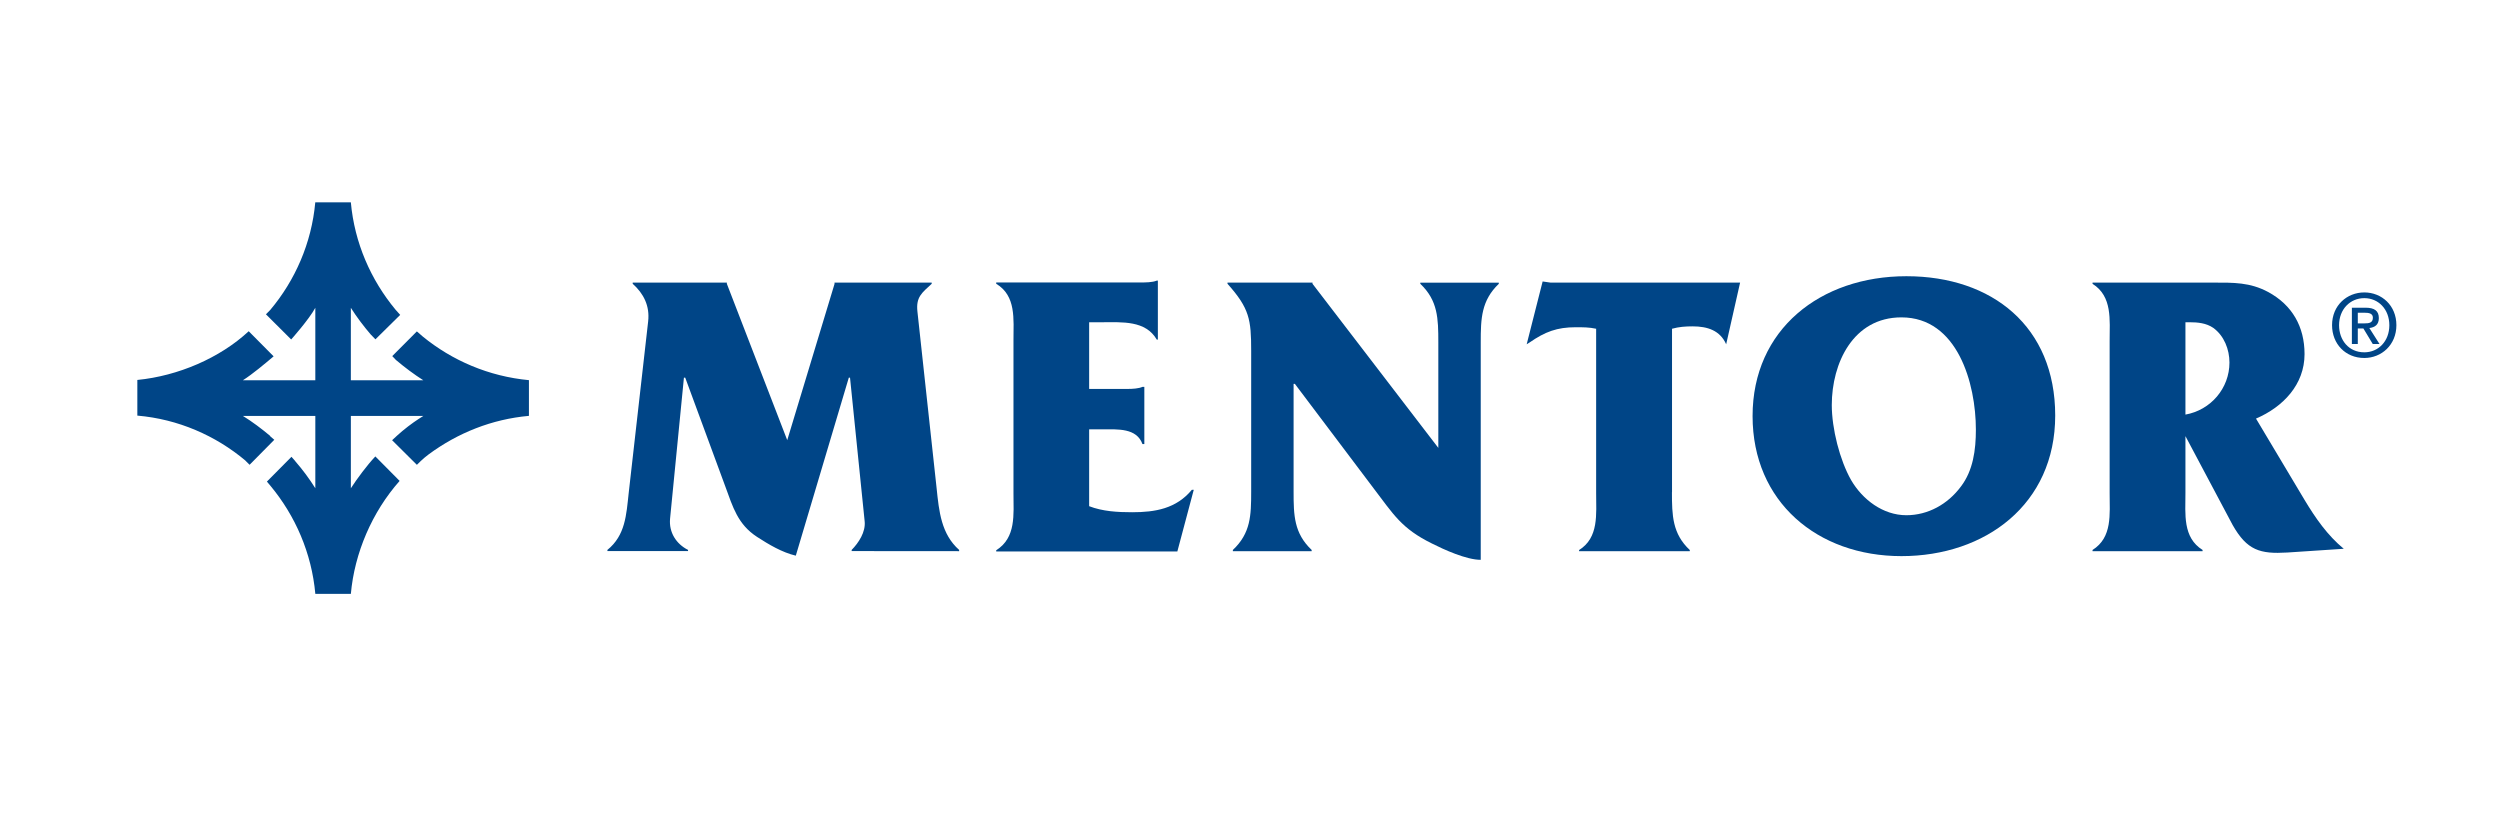
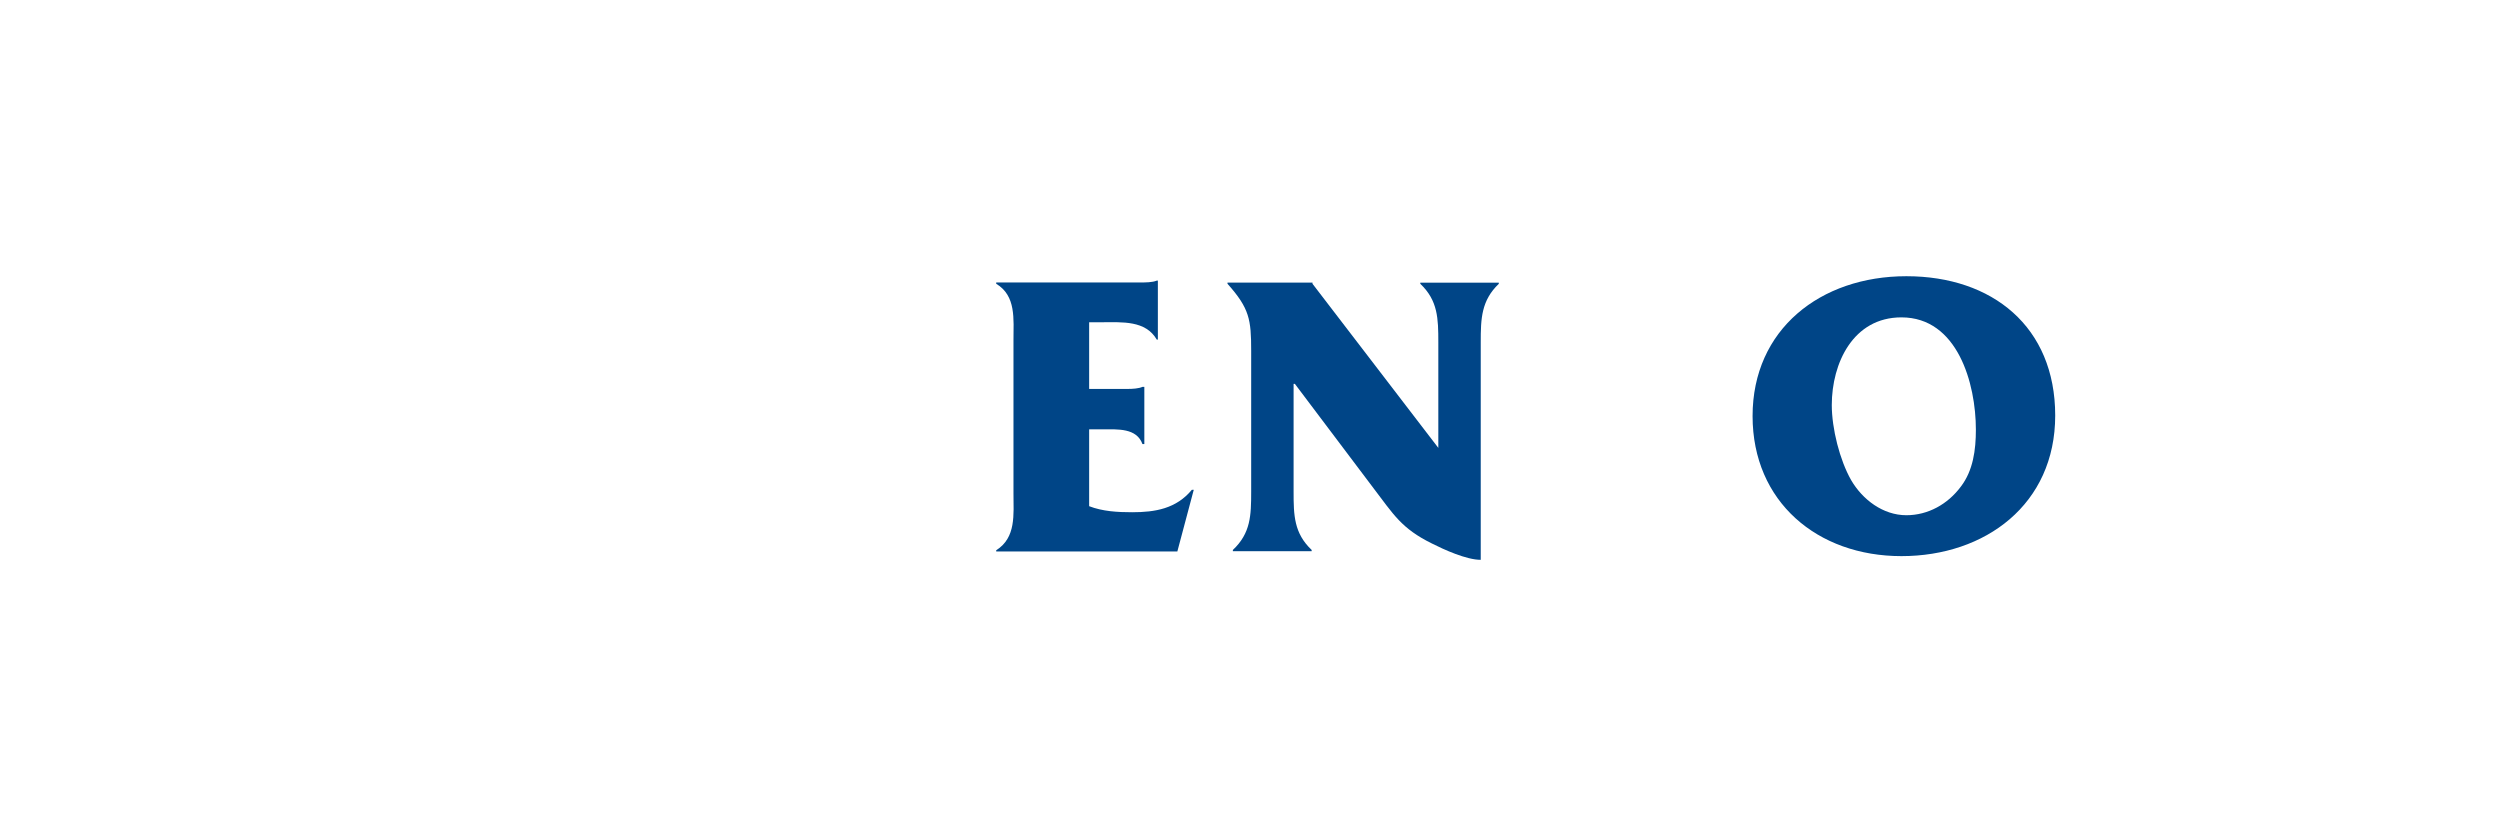
<svg xmlns="http://www.w3.org/2000/svg" id="_Слой_1" viewBox="0 0 595.28 197.89">
  <defs>
    <style>.cls-1{fill:#004587;}</style>
  </defs>
-   <path class="cls-1" d="M198.71,67.57v-.28h23.14v.28c-2.31,2.16-3.78,3.11-3.4,6.62l4.57,42.07c.57,5.49,1.09,10.9,5.36,14.68v.3l-25.59-.02v-.28c1.63-1.65,3.39-4.27,3.09-6.86l-3.48-34.15h-.29l-12.62,42.38c-3.27-.77-6.43-2.66-9.23-4.47-4.59-2.99-5.75-7.08-7.56-12.02l-9.54-25.89h-.31l-3.3,33.57c-.3,3.27,1.46,6.02,4.28,7.44v.28h-19.2v-.28c4.28-3.47,4.5-8.33,5.07-13.56l4.63-40.84c.42-3.69-1.06-6.62-3.68-8.97v-.28h22.42v.28l14.38,37.24,11.27-37.24Z" />
  <path class="cls-1" d="M259.34,120.53c3.24,1.25,6.81,1.44,10.25,1.44,5.45,0,10.49-.84,14.21-5.35h.45l-3.91,14.69h-43.13v-.29c4.78-3.02,4.11-8.49,4.11-13.54v-36.43c0-5.08.67-10.6-4.11-13.48v-.31h34.12c1.45,0,3.03,0,4.11-.44h.26v14.04h-.26c-2.66-4.6-8.22-4.13-13-4.13h-3.1v15.88h9.08c1.34,0,2.73-.1,3.61-.49h.45v13.61h-.45c-1.4-3.85-5.88-3.5-9.45-3.5h-3.24v18.31Z" />
  <path class="cls-1" d="M352.57,133.3c-3.4,0-8.76-2.44-11.64-3.9-7.22-3.56-9.09-6.87-13.87-13.14l-18.74-24.86h-.3v25.67c0,5.65.1,9.89,4.3,13.88v.3h-18.76v-.3c4.25-3.99,4.36-8.23,4.36-13.88v-33.54c0-7.47-.41-10.09-5.64-15.96v-.28h20.24v.28l29.96,39.08v-25.17c0-5.62-.09-9.92-4.29-13.9v-.28h18.69v.28c-4.17,3.99-4.3,8.29-4.3,13.9v51.82Z" />
-   <path class="cls-1" d="M398.11,117.2c0,5.52.1,9.88,4.25,13.77v.28h-26.36v-.28c4.74-2.96,4.06-8.53,4.06-13.58v-39.11c-1.64-.36-3.1-.36-4.86-.36-4.46,0-7.29,1.07-10.98,3.62l-.7.44,3.8-14.96,1.87.27h45.15l-3.32,14.69c-1.44-3.3-4.45-4.27-7.97-4.27-1.74,0-3.28.11-4.92.57v38.92Z" />
  <path class="cls-1" d="M436.17,96.44c0-9.98,5.09-20.87,16.58-20.87,13.37,0,17.73,15.74,17.73,26.74,0,4.8-.65,9.74-3.58,13.56-3.13,4.21-7.84,6.81-12.97,6.81-5.55,0-10.44-3.7-13.16-8.37-2.71-4.77-4.6-12.25-4.6-17.88M417.31,99.07c0,20.42,15.45,33.35,35.44,33.35s36.62-12.33,36.62-33.48-14.98-33.17-35.44-33.17-36.62,12.65-36.62,33.3" />
-   <path class="cls-1" d="M521.34,76.73c1.95,0,3.98.19,5.65,1.33,2.61,1.88,3.87,5.16,3.87,8.27,0,6.14-4.46,11.32-10.48,12.39v-21.99h.96ZM520.38,103.85l11.24,21.16c3.42,6.03,6.52,6.95,13.04,6.55l13.42-.89c-3.88-3.19-6.72-7.28-9.34-11.64l-11.56-19.36c6.44-2.76,11.56-8.09,11.56-15.36,0-6.51-2.92-11.67-8.66-14.78-4.34-2.33-8.26-2.24-13.01-2.24h-28.81v.29c4.76,2.99,4.07,8.59,4.07,13.61v36.2c0,5.06.69,10.57-4.07,13.56v.3h26.2v-.3c-4.77-2.99-4.08-8.51-4.08-13.56v-13.54Z" />
-   <path class="cls-1" d="M100.62,80.09h0l-1.36-1.18-5.86,5.88.94.99h.02c2.03,1.72,4.2,3.34,6.44,4.77h-17.26v-17.25c1.46,2.28,3.07,4.42,4.83,6.46h.02c.24.28,1,1.04,1,1.04l5.9-5.82-1.1-1.23c-5.9-7.11-9.78-15.93-10.65-25.57h-8.47c-.88,9.71-4.8,18.58-10.72,25.62l-1.03,1.04,6.01,5.99s4.27-4.78,5.75-7.54v17.25h-17.24c2.27-1.44,5.29-3.98,7.31-5.69l-5.93-5.98c-6.86,6.38-16.83,10.65-26.52,11.6v8.49c9.73.84,18.63,4.75,25.74,10.71h-.02l1.01,1,5.88-5.95-1-.87v-.07c-2.05-1.71-4.2-3.34-6.47-4.74h17.24v17.22c-1.41-2.26-3.03-4.43-4.81-6.48h.02s-.89-1.01-.89-1.01l-5.85,5.9.85,1.01c5.92,7.14,9.8,16,10.68,25.72h8.46c.87-9.72,5.04-19.47,11.61-26.89l-5.78-5.83c-1.96,2.07-4.37,5.32-5.83,7.58v-17.22h17.26s-1.88,1.14-3.64,2.5c-1.77,1.33-3.8,3.28-3.8,3.28l5.9,5.86.94-.92c.59-.54,1.26-1.14,1.92-1.61,6.9-5.07,14.96-8.33,23.82-9.13v-8.5c-9.52-.89-18.29-4.66-25.32-10.42" />
-   <path class="cls-1" d="M562.97,85.24c-4.49,0-7.68-3.36-7.68-7.81,0-4.7,3.54-7.8,7.68-7.8s7.64,3.1,7.64,7.8-3.55,7.81-7.64,7.81M562.97,70.99c-3.38,0-6.01,2.66-6.01,6.45,0,3.55,2.3,6.45,6.01,6.45,3.34,0,5.96-2.62,5.96-6.45s-2.62-6.45-5.96-6.45M561.42,81.91h-1.41v-8.64h3.27c2.08,0,3.15.73,3.15,2.48,0,1.57-.96,2.21-2.26,2.36l2.42,3.8h-1.61l-2.23-3.7h-1.33v3.7ZM563,77c1.07,0,2.01-.1,2.01-1.36,0-1.04-1.02-1.17-1.88-1.17h-1.71v2.53h1.58Z" />
</svg>